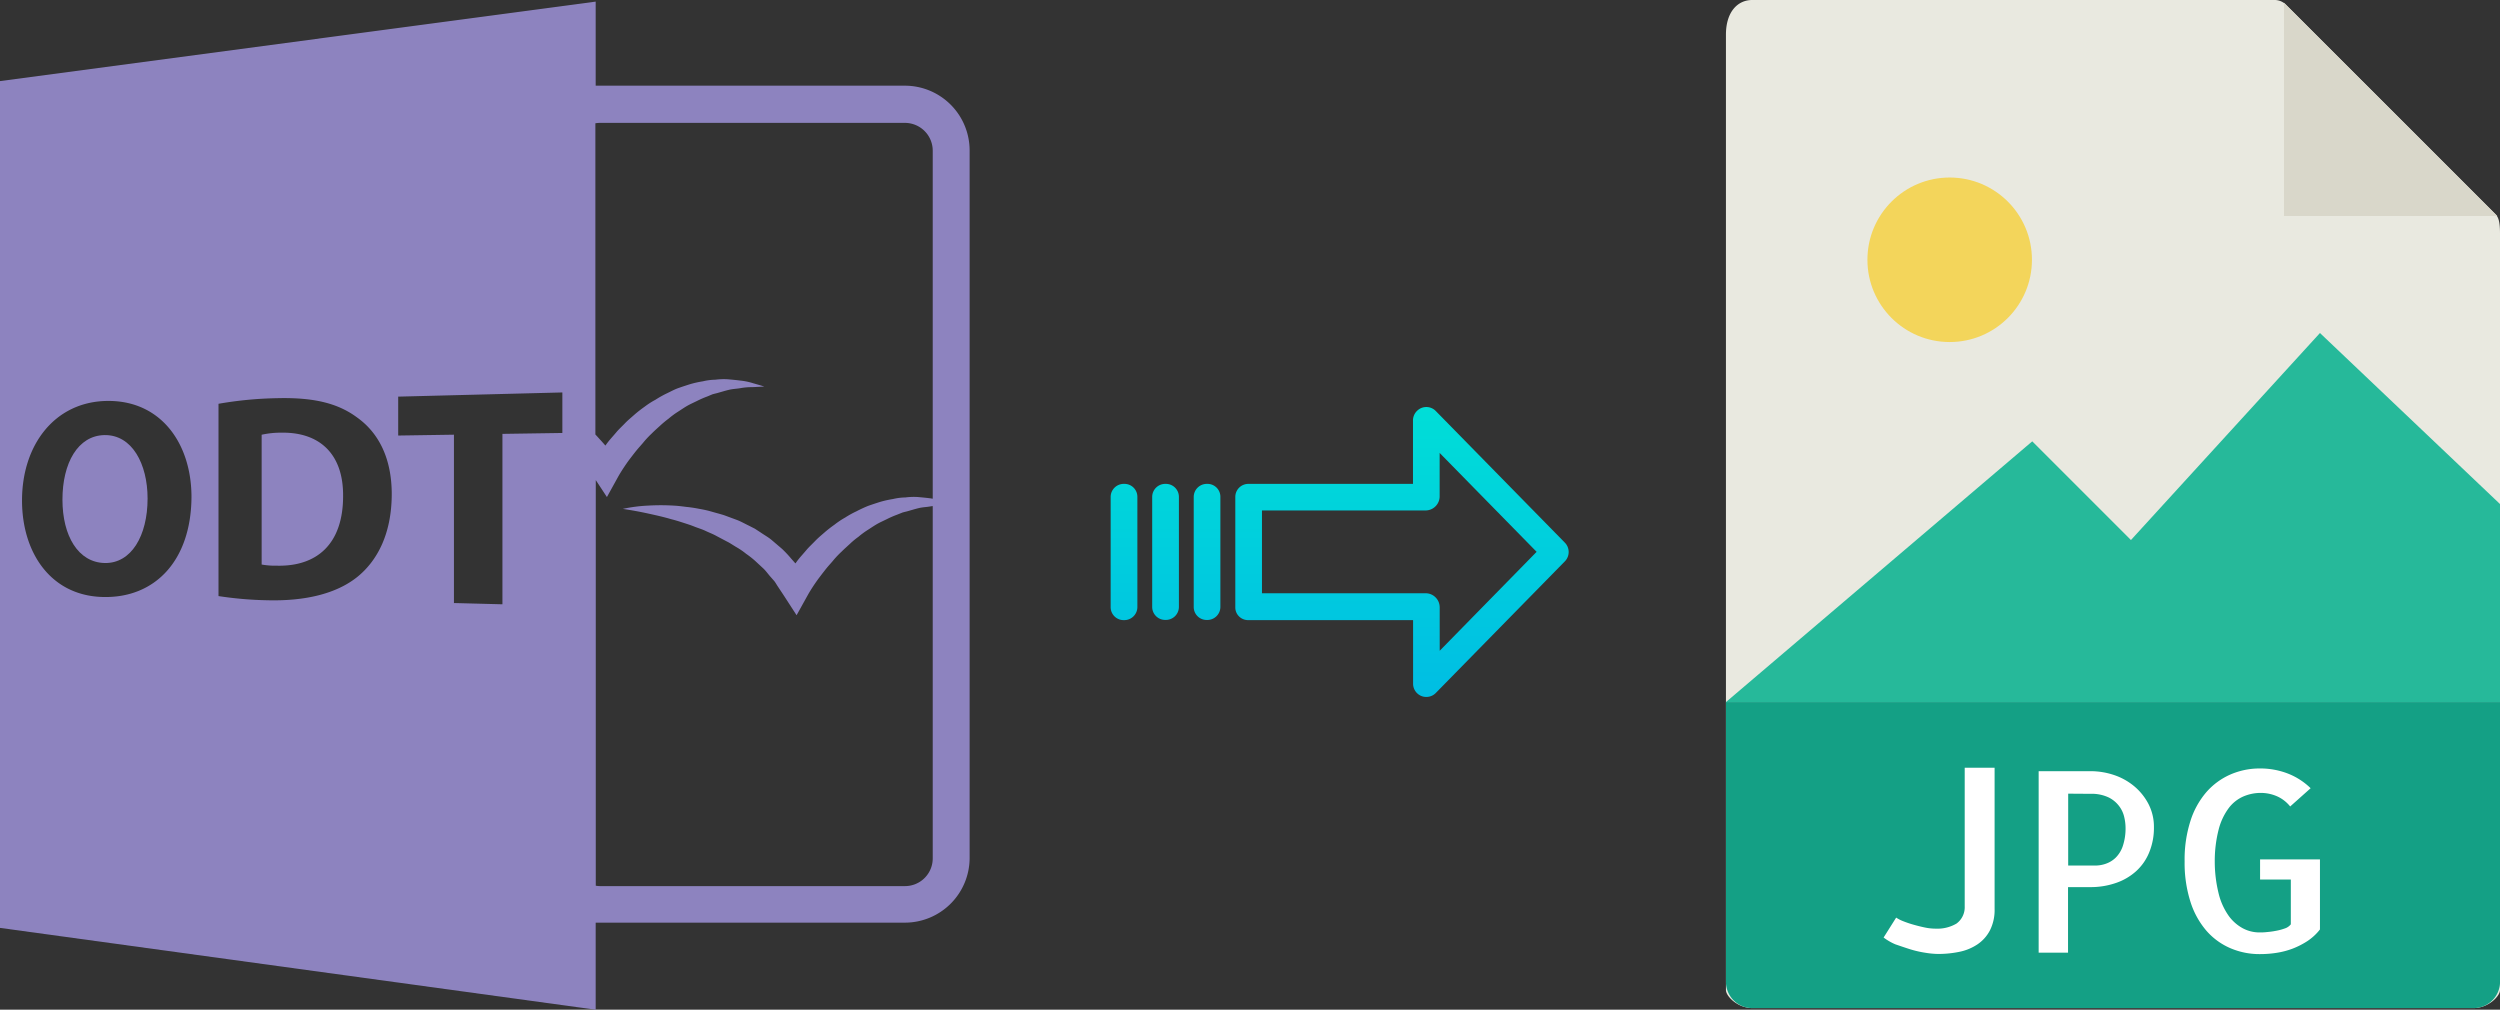
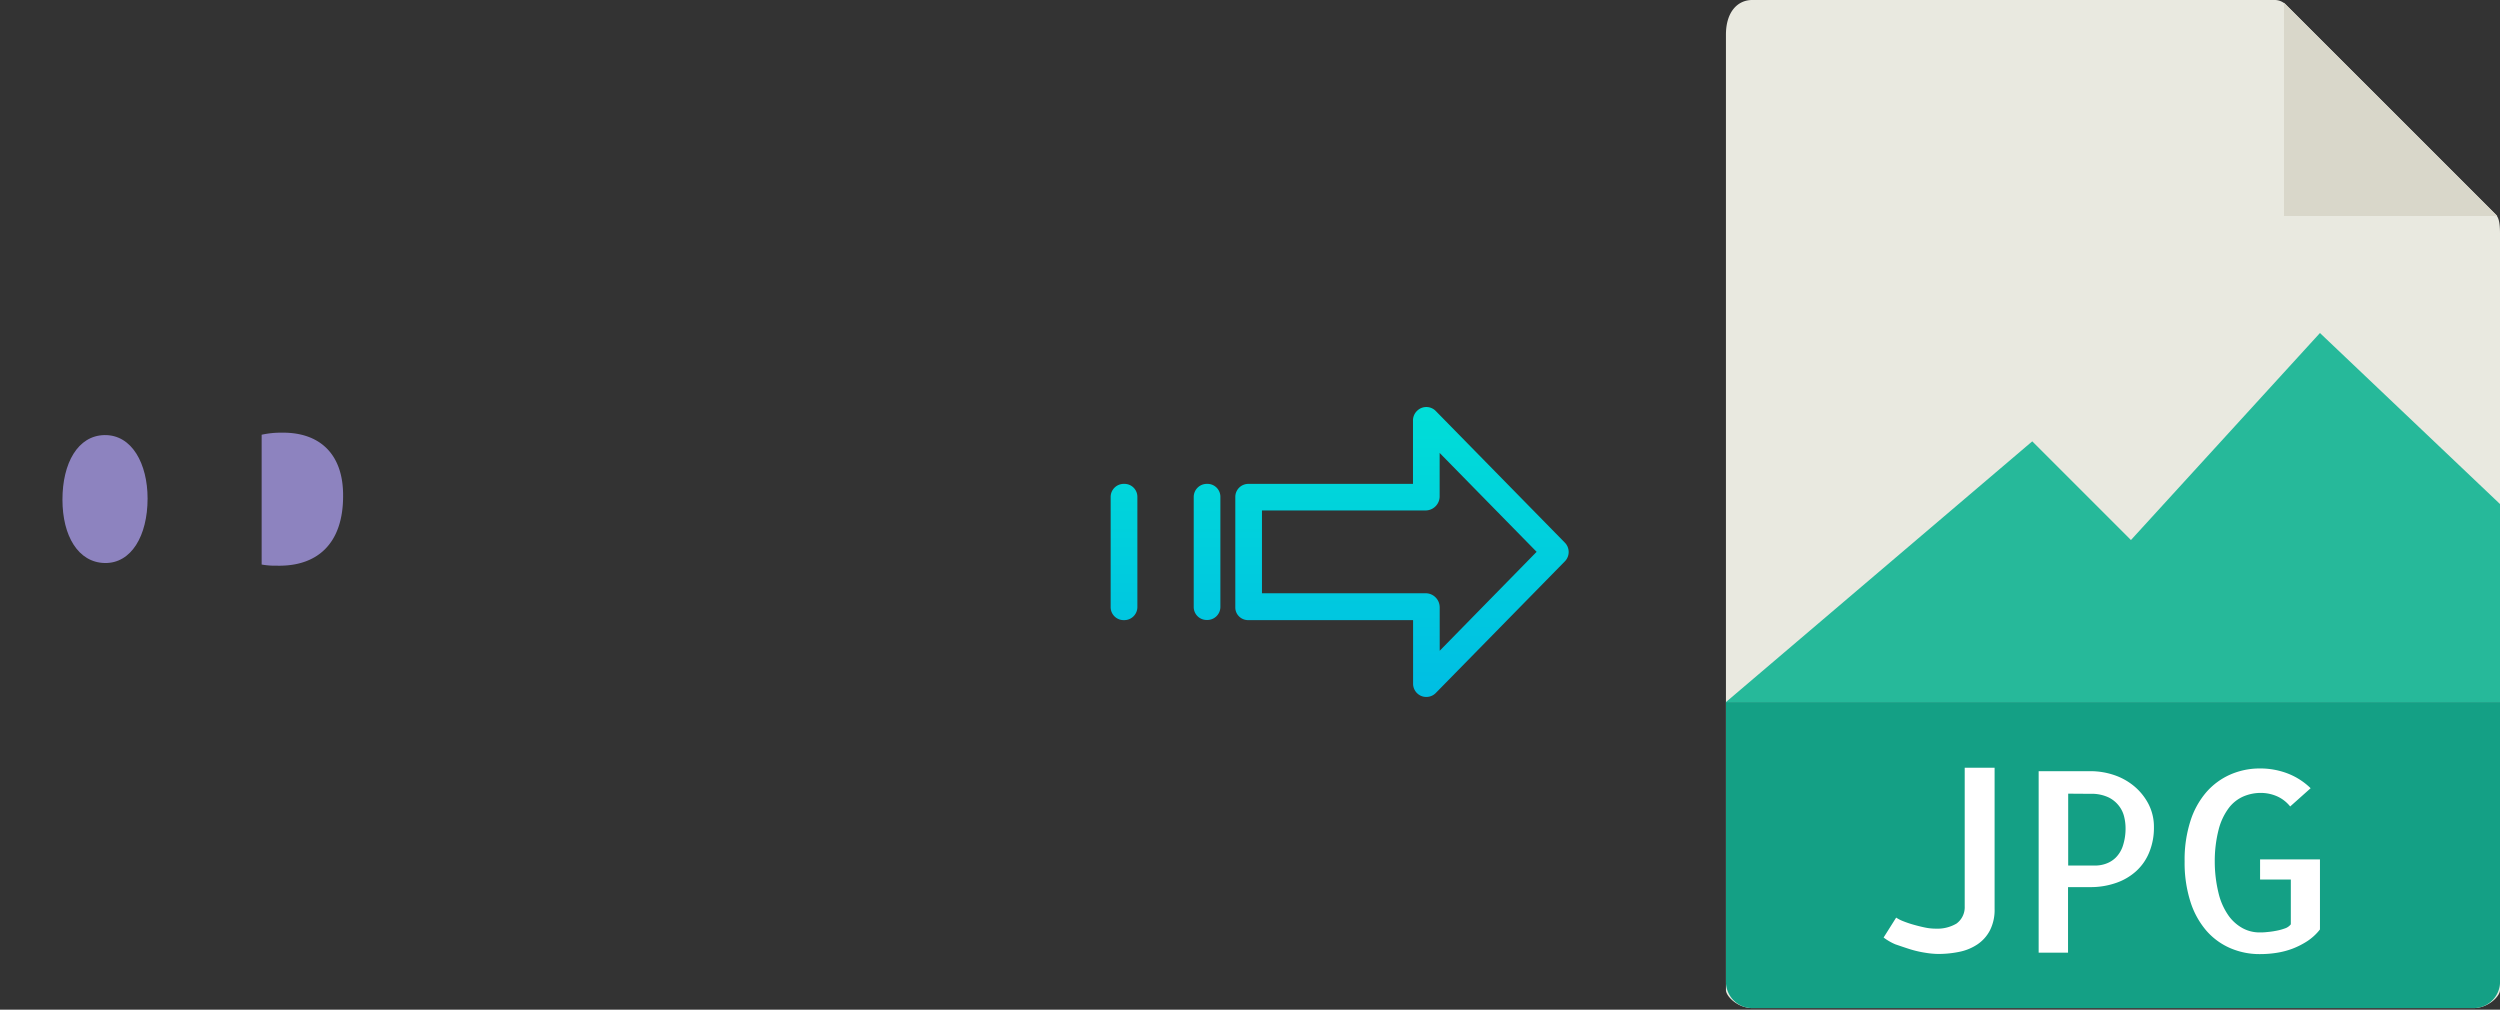
<svg xmlns="http://www.w3.org/2000/svg" xmlns:xlink="http://www.w3.org/1999/xlink" viewBox="0 0 495.99 200.32">
  <rect x="0" y="0" width="495.99" height="200.32" fill="#333333" stroke="none" />
  <defs>
    <style>.cls-1{fill:#e9e9e0;}.cls-2{fill:#d9d7ca;}.cls-3{fill:#f3d55b;}.cls-4{fill:#26b99a;}.cls-5{fill:#14a085;}.cls-6{fill:#fff;}.cls-7{fill:url(#linear-gradient);}.cls-8{fill:url(#linear-gradient-2);}.cls-9{fill:url(#linear-gradient-3);}.cls-10{fill:url(#linear-gradient-4);}.cls-11{fill:#8d83bf;}</style>
    <linearGradient id="linear-gradient" x1="278.13" y1="135.94" x2="278.13" y2="16.74" gradientTransform="matrix(1, 0, 0, -1, 0, 186.59)" gradientUnits="userSpaceOnUse">
      <stop offset="0" stop-color="#00efd1" />
      <stop offset="1" stop-color="#00acea" />
    </linearGradient>
    <linearGradient id="linear-gradient-2" x1="239.48" y1="135.94" x2="239.48" y2="16.74" xlink:href="#linear-gradient" />
    <linearGradient id="linear-gradient-3" x1="231.23" y1="135.94" x2="231.23" y2="16.74" xlink:href="#linear-gradient" />
    <linearGradient id="linear-gradient-4" x1="222.99" y1="135.94" x2="222.99" y2="16.74" xlink:href="#linear-gradient" />
  </defs>
  <title>odt to jpg</title>
  <g id="Layer_2" data-name="Layer 2">
    <g id="JPG">
      <path class="cls-1" d="M451.29,0H347.64c-2.89,0-5.22,2.34-5.22,6.88V196.43c0,1.23,2.33,3.57,5.22,3.57H490.76c2.89,0,5.23-2.34,5.23-3.57V46.35c0-2.49-.34-3.29-.92-3.88L453.51.92A3.14,3.14,0,0,0,451.29,0Z" />
      <polygon class="cls-2" points="453.13 0.54 453.13 42.86 495.45 42.86 453.13 0.54" />
-       <circle class="cls-3" cx="386.81" cy="51.54" r="16.32" />
      <polygon class="cls-4" points="342.42 139.29 381.7 139.29 495.99 139.29 495.99 100 460.27 66.07 422.77 107.14 403.19 87.56 342.42 139.29" />
      <path class="cls-5" d="M490.76,200H347.64a5.22,5.22,0,0,1-5.22-5.23V139.29H496v55.48A5.23,5.23,0,0,1,490.76,200Z" />
      <path class="cls-6" d="M395.72,152.32v28a8.93,8.93,0,0,1-.93,4.27,7.52,7.52,0,0,1-2.49,2.78,10,10,0,0,1-3.58,1.47,20.65,20.65,0,0,1-4.18.42,16.43,16.43,0,0,1-2.51-.23,20.45,20.45,0,0,1-3-.68c-1-.31-2-.66-3-1A10.92,10.92,0,0,1,373.7,186l2.49-3.95a7.05,7.05,0,0,0,1.39.71c.6.24,1.26.47,2,.68s1.47.4,2.25.56a10.25,10.25,0,0,0,2.19.24,7.47,7.47,0,0,0,4.13-1,4,4,0,0,0,1.64-3.39V152.32Z" />
      <path class="cls-6" d="M410.32,189h-5.86v-36h10.35a14.53,14.53,0,0,1,4.54.74,12.41,12.41,0,0,1,4,2.19,11.51,11.51,0,0,1,2.88,3.54,9.84,9.84,0,0,1,1.1,4.67,12.69,12.69,0,0,1-.93,4.95,10.21,10.21,0,0,1-2.59,3.74,11.49,11.49,0,0,1-4,2.34,15.24,15.24,0,0,1-5.17.83h-4.35v13Zm0-31.54v14.26h5.37a6.28,6.28,0,0,0,2.13-.37,5.28,5.28,0,0,0,1.93-1.2,5.9,5.9,0,0,0,1.41-2.31,11,11,0,0,0,.54-3.69,9.41,9.41,0,0,0-.25-2,5.69,5.69,0,0,0-1-2.19,5.84,5.84,0,0,0-2.12-1.76,7.91,7.91,0,0,0-3.61-.71Z" />
      <path class="cls-6" d="M460.27,170.49V184.4a10.54,10.54,0,0,1-2.51,2.32,15.84,15.84,0,0,1-2.93,1.49,15.66,15.66,0,0,1-3.18.83,21,21,0,0,1-3.24.25,14.6,14.6,0,0,1-5.93-1.18,13.25,13.25,0,0,1-4.74-3.46,16.36,16.36,0,0,1-3.17-5.76,25.38,25.38,0,0,1-1.15-8,25.05,25.05,0,0,1,1.15-8,16.26,16.26,0,0,1,3.17-5.74,13.56,13.56,0,0,1,4.76-3.49,14.52,14.52,0,0,1,5.91-1.2,15.18,15.18,0,0,1,5.47,1,13.48,13.48,0,0,1,4.54,2.92L454.36,160a6.94,6.94,0,0,0-2.68-2.05,8.08,8.08,0,0,0-3.13-.64,8.77,8.77,0,0,0-3.44.69,7.3,7.3,0,0,0-2.93,2.31,12.17,12.17,0,0,0-2,4.23,25.09,25.09,0,0,0-.78,6.34,26.42,26.42,0,0,0,.76,6.35,13,13,0,0,0,1.95,4.39,8.35,8.35,0,0,0,2.84,2.54,7,7,0,0,0,3.34.83c.36,0,.84,0,1.44-.07a16.38,16.38,0,0,0,1.81-.25,10.72,10.72,0,0,0,1.73-.46,2.5,2.5,0,0,0,1.22-.83v-8.88h-6.1v-4h11.91Z" />
    </g>
    <g id="Layer_3" data-name="Layer 3">
      <path class="cls-7" d="M284.83,81.52a2.61,2.61,0,0,0-3.7,0,2.64,2.64,0,0,0-.8,1.91V96h-32.6a2.59,2.59,0,0,0-2.65,2.54v0l0,22a2.47,2.47,0,0,0,.78,1.79,2.56,2.56,0,0,0,1.87.7h32.62v12.59a2.64,2.64,0,0,0,1.63,2.46,2.57,2.57,0,0,0,1,.19,2.6,2.6,0,0,0,1.88-.79l25.6-26.11a2.65,2.65,0,0,0,0-3.71Zm.8,47.59v-8.63a2.8,2.8,0,0,0-2.7-2.78H250.37V101.27h32.55a2.8,2.8,0,0,0,2.7-2.78V89.86l19.24,19.62Z" />
      <path class="cls-8" d="M239.48,96h0a2.6,2.6,0,0,0-2.65,2.54v21.93A2.57,2.57,0,0,0,239.4,123h.07a2.6,2.6,0,0,0,2.65-2.54V98.53A2.56,2.56,0,0,0,239.55,96Z" />
-       <path class="cls-9" d="M231.24,96h0a2.59,2.59,0,0,0-2.65,2.54v0l0,21.89a2.58,2.58,0,0,0,2.59,2.56h.06a2.59,2.59,0,0,0,2.65-2.54v0l0-21.89A2.58,2.58,0,0,0,231.31,96Z" />
      <path class="cls-10" d="M223,96h0a2.6,2.6,0,0,0-2.65,2.54v21.93a2.57,2.57,0,0,0,2.58,2.56H223a2.6,2.6,0,0,0,2.65-2.54V98.53A2.56,2.56,0,0,0,223.06,96Z" />
      <g id="Layer_5_Image" data-name="Layer 5 Image">
        <path class="cls-11" d="M55.82,85.84a17.73,17.73,0,0,0-3.91.41V112a15.05,15.05,0,0,0,3,.23c7.91.19,13.16-4.24,13.16-13.82C68.13,90,63.34,85.71,55.82,85.84Z" />
-         <path class="cls-11" d="M118.18,183.05h61.35a12.85,12.85,0,0,0,12.84-12.84V29.88A12.85,12.85,0,0,0,179.53,17H118.18V.32L0,16.09v168l118.18,16.23ZM119,24.38h60.55a5.52,5.52,0,0,1,5.5,5.5V98.94c-.15,0-.29-.06-.45-.07-.81-.11-1.64-.18-2.47-.26a13,13,0,0,0-2.49.08,11.73,11.73,0,0,0-2.5.32,20.68,20.68,0,0,0-2.48.55c-.8.25-1.61.52-2.41.8a25.37,25.37,0,0,0-2.31,1.07,18.57,18.57,0,0,0-2.23,1.23,16.6,16.6,0,0,0-2.12,1.41c-.69.49-1.36,1-2,1.56s-1.3,1.1-1.88,1.71-1.21,1.17-1.75,1.82-1.12,1.26-1.64,1.93c-.18.22-.34.47-.51.69l-.78-.88a23.54,23.54,0,0,0-1.87-2l-2.06-1.76c-.69-.58-1.48-1-2.22-1.52l-1.12-.73-1.18-.6c-.8-.38-1.57-.83-2.39-1.14l-2.46-.91c-.83-.27-1.67-.48-2.5-.72a21.84,21.84,0,0,0-2.52-.57,24.31,24.31,0,0,0-2.54-.38c-.84-.11-1.69-.22-2.54-.26a42.88,42.88,0,0,0-5.07,0,30.15,30.15,0,0,0-5,.65c1.65.25,3.28.54,4.88.89s3.19.7,4.74,1.16c.78.19,1.54.43,2.31.68s1.52.48,2.26.78,1.5.51,2.21.85,1.45.61,2.15,1l2.06,1.09c.69.33,1.31.79,2,1.18a14.8,14.8,0,0,1,1.87,1.29,18.35,18.35,0,0,1,1.77,1.39l1.64,1.52c.54.51.95,1.13,1.45,1.68l.73.83c.22.29.4.61.6.92l1.22,1.84,2.59,4,2.22-4c.29-.52.71-1.2,1.1-1.79s.83-1.22,1.28-1.81.9-1.18,1.36-1.75,1-1.12,1.45-1.69a19.21,19.21,0,0,1,1.54-1.6c.54-.54,1.07-1,1.62-1.51a15.32,15.32,0,0,1,1.7-1.41,16.39,16.39,0,0,1,1.78-1.32c.62-.39,1.23-.82,1.87-1.19s1.32-.66,2-1a18.6,18.6,0,0,1,2-.87l1.05-.42c.35-.12.73-.18,1.09-.29.72-.2,1.45-.43,2.2-.61s1.51-.19,2.28-.33a3.78,3.78,0,0,1,.47-.06V170.3a5.5,5.5,0,0,1-5.5,5.5H119a5.29,5.29,0,0,1-.8-.08V95.25l2.21,3.36,2.21-4c.29-.52.71-1.2,1.1-1.79S124.54,91.6,125,91s.9-1.18,1.37-1.75,1-1.12,1.45-1.69a20.81,20.81,0,0,1,1.53-1.6c.53-.54,1.07-1,1.62-1.51a20.83,20.83,0,0,1,1.7-1.41,16.39,16.39,0,0,1,1.78-1.32c.62-.39,1.23-.82,1.87-1.19s1.32-.66,2-1a18.6,18.6,0,0,1,2-.87l1-.42c.36-.12.73-.18,1.09-.29.72-.2,1.45-.43,2.2-.61s1.51-.2,2.28-.33a12.26,12.26,0,0,1,2.34-.2l2.4-.12c-.76-.25-1.54-.46-2.32-.69a12.32,12.32,0,0,0-2.4-.49c-.81-.11-1.64-.18-2.47-.26a13,13,0,0,0-2.49.08,11.73,11.73,0,0,0-2.5.32,20.68,20.68,0,0,0-2.48.55c-.8.25-1.61.52-2.41.8s-1.54.71-2.32,1.07a20.67,20.67,0,0,0-2.2,1.24,15.7,15.7,0,0,0-2.15,1.38,25,25,0,0,0-2,1.56c-.63.57-1.3,1.1-1.88,1.71s-1.21,1.17-1.75,1.82-1.12,1.26-1.64,1.93c-.18.22-.34.46-.51.69l-.78-.88c-.41-.44-.8-.89-1.21-1.32V24.46A5.69,5.69,0,0,1,119,24.38ZM20.37,118.44c-10.21-.26-16-8.67-16-19.16,0-11,6.45-19.46,16.62-19.73,10.89-.29,17,8.42,17,19.06C37.92,111.25,30.71,118.73,20.37,118.44ZM71,114.37c-4.18,3.42-10.45,4.92-18,4.72a72.49,72.49,0,0,1-9.65-.83V80.11A74.64,74.64,0,0,1,54.92,79c7.33-.19,12.16,1,16,3.88,4.17,3,6.8,8,6.8,15.16C77.7,105.83,74.92,111.14,71,114.37ZM111.55,85.9l-11.87.18v33.81l-9.62-.25V86.24L79,86.41V78.69l32.57-.83v8Z" />
        <path class="cls-11" d="M20.73,86.32c-5.29.09-8.34,5.56-8.34,12.8s3.15,12.48,8.4,12.58,8.49-5.4,8.49-12.8C29.28,92.06,26.21,86.23,20.73,86.32Z" />
      </g>
    </g>
  </g>
</svg>